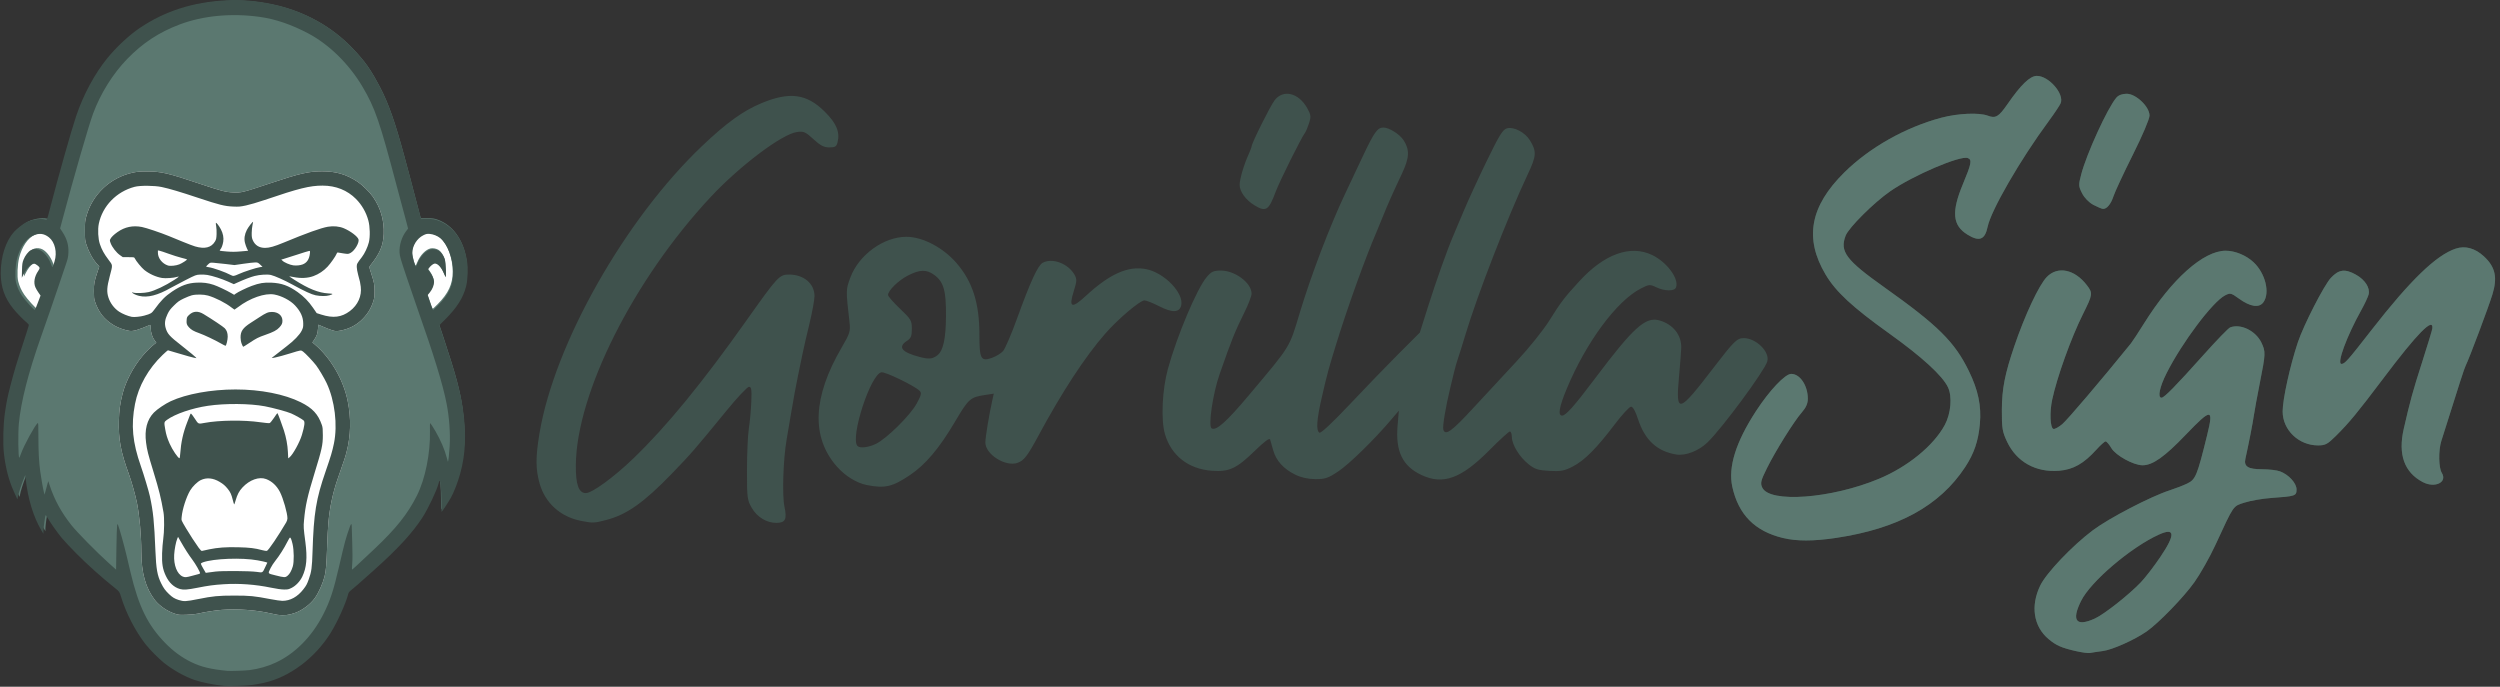
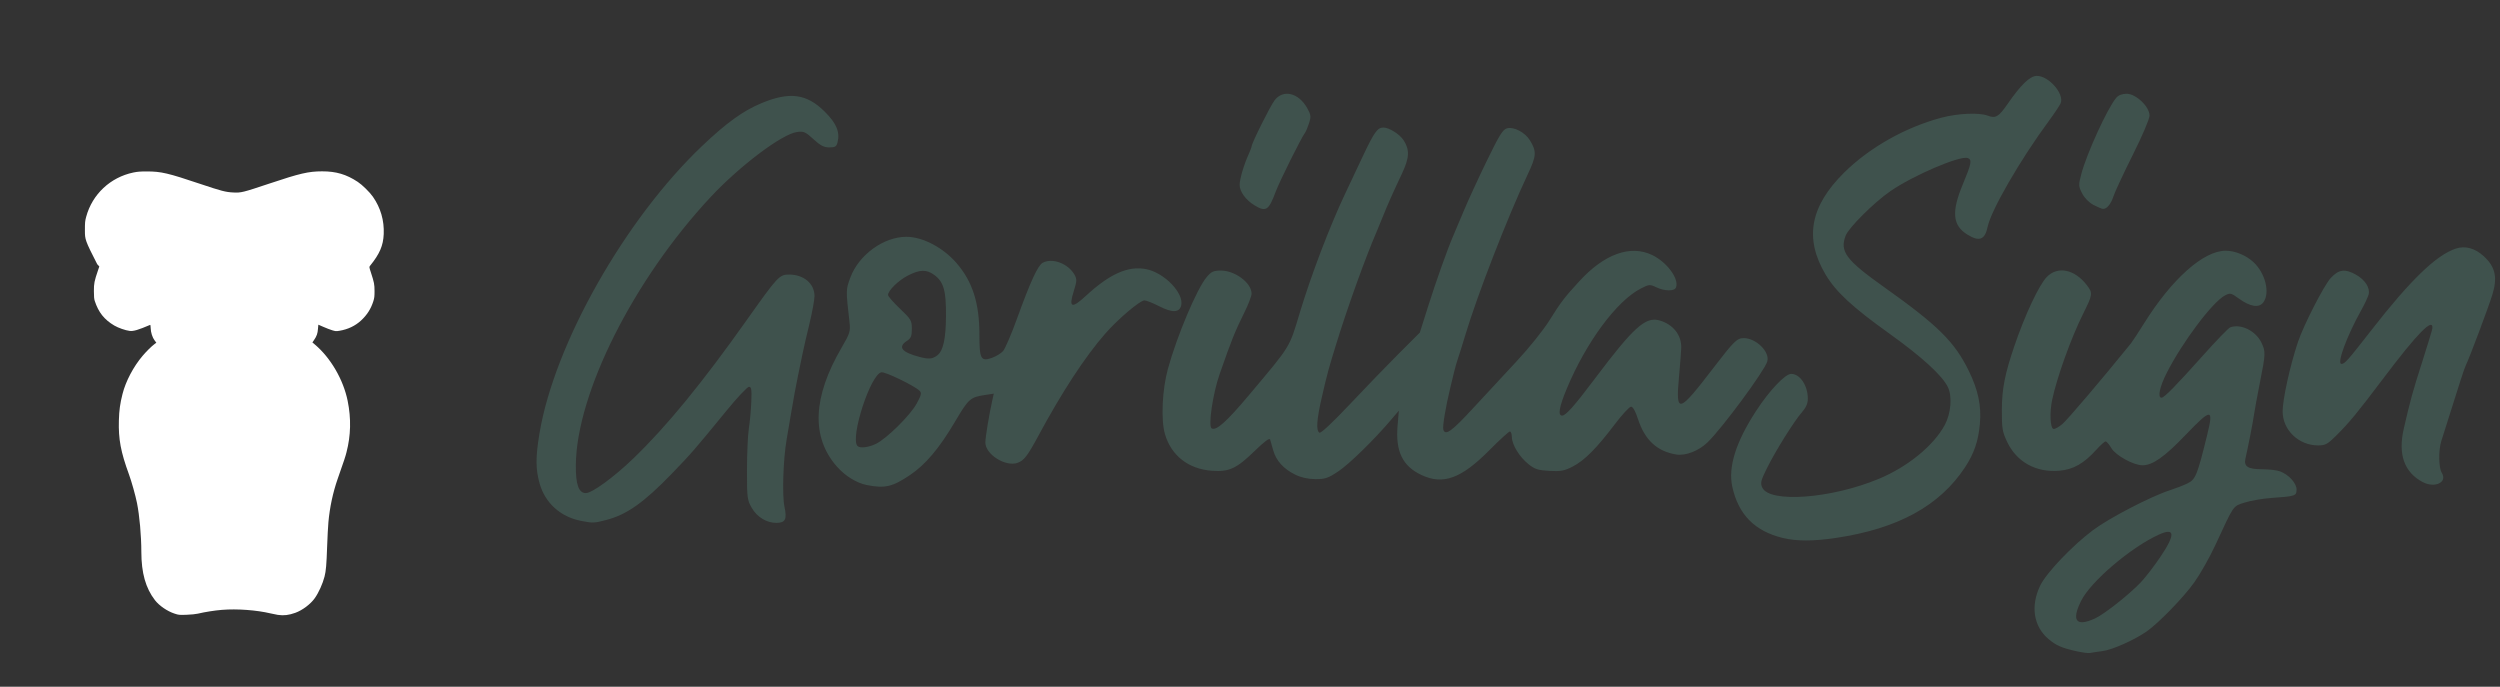
<svg xmlns="http://www.w3.org/2000/svg" xmlns:ns1="http://www.serif.com/" width="100%" height="100%" viewBox="0 0 324 89" version="1.1" xml:space="preserve" style="fill-rule:evenodd;clip-rule:evenodd;stroke-linejoin:round;stroke-miterlimit:2;">
  <rect x="0" y="0" width="324" height="89" fill="#333333" stroke="none" />
  <g id="Calque-1" ns1:id="Calque 1" transform="matrix(3.78,0,0,3.78,-787.977,-176.539)">
    <g transform="matrix(-0.265,0,0,0.265,224.537,46.709)">
-       <path d="M5,41L8,32L6,30L4,30L2,33L2,38L5,41Z" style="fill:white;" />
-     </g>
+       </g>
    <g transform="matrix(0.265,0,0,0.265,208.485,46.709)">
-       <path d="M5,41L8,32L6,30L4,30L2,33L2,38L5,41Z" style="fill:white;" />
-     </g>
+       </g>
    <g id="g8" transform="matrix(0.545,0,0,0.545,203.258,3.637)">
-       <path id="path1-9" d="M23.722,121.947C23.037,121.878 22.329,121.737 21.844,121.572C21.233,121.364 20.483,120.942 19.92,120.488C19.6,120.23 19.043,119.666 18.792,119.344C18.152,118.527 17.568,117.397 17.256,116.375C17.16,116.059 17.157,116.055 16.888,115.838C15.99,115.115 15.184,114.393 14.443,113.648C14.106,113.309 13.706,112.884 13.554,112.703C13.291,112.388 12.826,111.729 12.64,111.405C12.592,111.322 12.546,111.261 12.538,111.269C12.511,111.296 12.402,112.086 12.401,112.263L12.401,112.436L12.271,112.216C11.765,111.358 11.43,110.247 11.286,108.951L11.265,108.763L11.157,109.03C11.009,109.398 10.836,109.939 10.805,110.137C10.781,110.289 10.777,110.295 10.746,110.222C10.727,110.179 10.633,109.97 10.537,109.757C10.239,109.101 10.036,108.318 9.932,107.428C9.857,106.781 9.887,105.58 9.996,104.853C10.106,104.121 10.149,103.91 10.334,103.189C10.558,102.313 10.717,101.781 11.128,100.532C11.328,99.925 11.491,99.408 11.491,99.382C11.491,99.356 11.431,99.285 11.358,99.224C11.125,99.032 10.74,98.636 10.519,98.362C9.971,97.681 9.733,97.005 9.733,96.132C9.733,95.094 10.044,94.131 10.57,93.546C10.73,93.368 11.118,93.062 11.3,92.97C11.662,92.786 12.166,92.704 12.5,92.773C12.639,92.802 12.616,92.852 12.81,92.105C13.321,90.127 14.147,87.208 14.448,86.312C14.894,84.986 15.607,83.662 16.396,82.694C16.973,81.986 17.767,81.246 18.428,80.802C20.012,79.738 21.729,79.189 23.836,79.073C24.764,79.022 25.697,79.099 26.705,79.311C28.68,79.727 30.434,80.696 31.77,82.112C32.52,82.905 32.871,83.404 33.442,84.49C33.986,85.524 34.407,86.72 34.99,88.886C35.102,89.301 35.252,89.859 35.324,90.126C35.396,90.394 35.567,91.043 35.704,91.57C35.841,92.096 35.969,92.577 35.987,92.639L36.021,92.752L36.418,92.75C36.775,92.75 36.841,92.758 37.067,92.837C38.029,93.174 38.697,94.107 38.892,95.384C38.965,95.856 38.936,96.574 38.829,96.984C38.645,97.687 38.253,98.304 37.527,99.029L37.161,99.396L37.485,100.374C38.207,102.557 38.483,103.58 38.635,104.642C38.858,106.192 38.803,107.458 38.461,108.687C38.311,109.226 38.077,109.829 37.877,110.189C37.749,110.421 37.326,111.068 37.302,111.069C37.294,111.07 37.286,110.756 37.286,110.372C37.286,109.705 37.235,109.123 37.177,109.123C37.164,109.123 37.136,109.191 37.116,109.273C37.012,109.701 36.464,110.861 36.103,111.419C35.468,112.399 34.548,113.394 33.014,114.763C32.07,115.605 31.833,115.812 31.673,115.937C31.53,116.048 31.485,116.105 31.46,116.204C31.319,116.776 30.791,117.946 30.367,118.628C29.386,120.209 27.793,121.401 26.187,121.758C25.988,121.802 25.663,121.86 25.464,121.887C25.118,121.935 23.984,121.974 23.722,121.947L23.722,121.947ZM27.057,117.505C26.958,117.49 26.753,117.449 26.602,117.412C25.73,117.204 24.508,117.115 23.566,117.191C23.113,117.228 22.5,117.324 22.057,117.429C21.93,117.46 21.636,117.489 21.356,117.498C20.893,117.514 20.865,117.511 20.608,117.428C20.149,117.279 19.645,116.934 19.376,116.585C18.794,115.831 18.527,114.884 18.525,113.567C18.523,112.549 18.412,111.298 18.253,110.508C18.159,110.039 17.913,109.162 17.755,108.731C17.237,107.314 17.088,106.523 17.12,105.344C17.137,104.713 17.195,104.291 17.348,103.69C17.55,102.894 18.031,101.98 18.605,101.305C18.844,101.023 19.154,100.716 19.347,100.571L19.463,100.484L19.358,100.347C19.217,100.162 19.115,99.845 19.11,99.575C19.108,99.444 19.093,99.363 19.074,99.371C18.331,99.688 18.027,99.777 17.796,99.748C17.526,99.714 17.082,99.558 16.829,99.409C16.203,99.039 15.843,98.584 15.61,97.867C15.572,97.751 15.558,97.589 15.558,97.254C15.558,96.77 15.583,96.639 15.815,95.96L15.897,95.718L15.766,95.576C15.489,95.275 15.234,94.809 15.077,94.318C15.003,94.087 14.997,94.021 14.996,93.486C14.995,92.956 15.002,92.879 15.078,92.602C15.458,91.201 16.59,90.14 18.025,89.842C18.287,89.787 18.458,89.774 18.886,89.775C19.764,89.776 20.189,89.875 22.199,90.551C23.53,90.998 23.798,91.068 24.275,91.091C24.767,91.114 24.861,91.091 26.532,90.532C28.447,89.892 28.975,89.77 29.829,89.769C30.705,89.768 31.343,89.956 32.057,90.426C32.339,90.612 32.807,91.07 33.005,91.356C33.49,92.052 33.718,92.841 33.682,93.691C33.651,94.416 33.43,94.93 32.829,95.672C32.768,95.747 32.768,95.747 32.883,96.1C33.086,96.726 33.107,96.833 33.108,97.254C33.109,97.58 33.097,97.687 33.036,97.881C32.885,98.365 32.639,98.752 32.259,99.102C31.901,99.432 31.442,99.65 30.92,99.738C30.708,99.774 30.672,99.771 30.459,99.707C30.332,99.668 30.087,99.574 29.915,99.497C29.742,99.421 29.598,99.358 29.594,99.358C29.59,99.358 29.579,99.476 29.57,99.62C29.553,99.904 29.492,100.075 29.324,100.32L29.222,100.468L29.374,100.596C30.361,101.427 31.159,102.796 31.427,104.121C31.652,105.23 31.627,106.291 31.353,107.345C31.273,107.652 31.23,107.781 30.809,108.983C30.505,109.85 30.308,110.772 30.223,111.713C30.198,111.99 30.162,112.669 30.143,113.221C30.104,114.375 30.072,114.753 29.982,115.105C29.868,115.555 29.616,116.115 29.372,116.459C29.105,116.836 28.602,117.215 28.156,117.376C27.747,117.523 27.435,117.56 27.057,117.505L27.057,117.505ZM22.073,116.518C22.998,116.332 23.341,116.298 24.334,116.298C25.318,116.298 25.575,116.324 26.604,116.521C26.912,116.58 27.244,116.628 27.343,116.628C27.837,116.628 28.293,116.378 28.657,115.906C28.842,115.667 28.882,115.593 28.996,115.278C29.164,114.814 29.2,114.55 29.231,113.535C29.306,111.146 29.45,110.262 30.051,108.527C30.377,107.583 30.464,107.291 30.569,106.784C30.808,105.626 30.624,104.101 30.113,103.012C29.972,102.71 29.632,102.138 29.456,101.902C29.278,101.666 28.771,101.132 28.634,101.037C28.499,100.943 28.528,100.939 27.851,101.148C27.068,101.389 26.525,101.509 26.728,101.395C26.758,101.379 26.899,101.27 27.042,101.153C27.184,101.037 27.446,100.832 27.623,100.698C28.065,100.364 28.425,99.99 28.551,99.735C28.64,99.556 28.651,99.503 28.649,99.28C28.645,98.88 28.487,98.531 28.137,98.154C27.847,97.842 27.306,97.557 26.838,97.471C26.26,97.364 25.306,97.696 24.571,98.26C24.459,98.346 24.36,98.416 24.35,98.416C24.34,98.416 24.262,98.36 24.175,98.292C23.797,97.993 23.153,97.666 22.686,97.535C22.416,97.46 21.947,97.454 21.679,97.521C21.576,97.547 21.347,97.639 21.17,97.724C20.893,97.858 20.807,97.919 20.567,98.156C20.336,98.385 20.265,98.479 20.159,98.7C19.999,99.033 19.966,99.285 20.046,99.563C20.152,99.93 20.291,100.085 21.053,100.676C21.542,101.057 21.986,101.433 21.967,101.452C21.949,101.47 21.116,101.244 20.604,101.081C20.391,101.014 20.205,100.959 20.189,100.959C20.173,100.959 20.025,101.088 19.861,101.245C18.963,102.103 18.344,103.2 18.129,104.313C17.871,105.651 17.971,106.715 18.498,108.212C18.676,108.719 18.99,109.768 19.058,110.081C19.27,111.063 19.33,111.658 19.406,113.519C19.451,114.629 19.525,115.047 19.767,115.535C19.912,115.83 20.025,115.985 20.257,116.207C20.468,116.409 20.605,116.492 20.864,116.575C21.182,116.676 21.321,116.669 22.073,116.518L22.073,116.518ZM20.943,115.889C20.564,115.783 20.261,115.5 20.055,115.062C19.858,114.643 19.802,114.305 19.823,113.661C19.832,113.367 19.864,112.965 19.894,112.766C19.96,112.318 19.97,111.432 19.912,111.102C19.749,110.165 19.639,109.719 19.288,108.574C18.941,107.439 18.883,107.212 18.821,106.737C18.715,105.926 18.876,105.303 19.308,104.855C19.511,104.644 20.017,104.303 20.362,104.143C21.345,103.689 22.891,103.409 24.415,103.409C25.98,103.409 27.473,103.701 28.494,104.209C29.231,104.575 29.581,104.953 29.817,105.638C29.865,105.778 29.876,105.901 29.876,106.282C29.875,106.877 29.814,107.152 29.358,108.637C28.91,110.092 28.783,110.662 28.699,111.586C28.662,111.997 28.666,112.063 28.782,112.954C28.912,113.942 28.859,114.546 28.593,115.106C28.45,115.408 28.186,115.688 27.919,115.819C27.731,115.912 27.685,115.921 27.443,115.919C27.268,115.918 26.985,115.876 26.626,115.802C25.649,115.6 24.64,115.528 23.674,115.589C23.059,115.628 22.716,115.674 22.026,115.811C21.411,115.932 21.163,115.95 20.943,115.889L20.943,115.889ZM21.699,115.062C21.879,115.012 22.065,114.963 22.112,114.951C22.16,114.94 22.199,114.917 22.199,114.9C22.199,114.816 21.915,114.319 21.715,114.053C21.486,113.75 21.244,113.371 20.972,112.892L20.82,112.625L20.769,112.747C20.685,112.949 20.598,113.405 20.578,113.747C20.541,114.394 20.76,114.955 21.11,115.107C21.254,115.169 21.333,115.163 21.699,115.062L21.699,115.062ZM27.672,115.055C27.803,114.947 27.907,114.761 27.995,114.477C28.081,114.2 28.073,113.453 27.981,113.07C27.91,112.776 27.867,112.672 27.819,112.672C27.802,112.672 27.724,112.801 27.644,112.96C27.454,113.338 27.145,113.824 26.909,114.116C26.804,114.246 26.67,114.451 26.611,114.571C26.43,114.945 26.404,114.905 26.916,115.035C27.477,115.177 27.523,115.178 27.672,115.055L27.672,115.055ZM23.141,114.799C23.573,114.744 25.288,114.755 25.731,114.815C26.135,114.871 26.095,114.895 26.287,114.486L26.404,114.239L26.322,114.208C26.277,114.191 26.041,114.14 25.797,114.095C24.822,113.915 23.046,113.98 22.371,114.22C22.292,114.249 22.247,114.283 22.25,114.315C22.252,114.342 22.322,114.48 22.404,114.621L22.554,114.877L22.698,114.857C22.778,114.845 22.977,114.82 23.141,114.799L23.141,114.799ZM22.748,113.41C23.312,113.293 23.808,113.258 24.596,113.277C25.301,113.294 25.63,113.334 26.088,113.459C26.215,113.493 26.345,113.513 26.376,113.504C26.474,113.472 27.083,112.573 27.588,111.714C27.63,111.642 27.662,111.537 27.662,111.468C27.663,111.149 27.398,110.221 27.192,109.819C26.991,109.428 26.691,109.148 26.328,109.011C25.891,108.847 25.296,109.058 24.85,109.537C24.638,109.764 24.523,109.982 24.42,110.35C24.381,110.487 24.342,110.599 24.331,110.599C24.321,110.599 24.28,110.469 24.241,110.309C24.16,109.976 24.091,109.825 23.93,109.627C23.764,109.422 23.653,109.326 23.423,109.188C23.011,108.94 22.601,108.902 22.239,109.078C22.026,109.181 21.727,109.474 21.578,109.724C21.333,110.138 21.087,110.906 21.046,111.387C21.027,111.613 21.004,111.555 21.333,112.112C21.544,112.47 21.923,113.051 22.112,113.309C22.226,113.463 22.283,113.517 22.322,113.505C22.352,113.495 22.543,113.453 22.748,113.41L22.748,113.41ZM20.956,107.436C21.005,106.711 21.14,106.106 21.397,105.45C21.488,105.217 21.572,105.001 21.582,104.971C21.592,104.941 21.614,104.916 21.63,104.916C21.647,104.916 21.753,105.057 21.866,105.23C22.099,105.586 22.076,105.576 22.481,105.499C23.385,105.329 24.95,105.311 25.967,105.459C26.268,105.503 26.513,105.525 26.551,105.51C26.588,105.498 26.708,105.351 26.818,105.186C26.928,105.022 27.026,104.886 27.034,104.886C27.054,104.885 27.325,105.608 27.442,105.973C27.583,106.416 27.669,106.879 27.69,107.313L27.709,107.717L27.795,107.649C28,107.487 28.431,106.706 28.567,106.25C28.735,105.683 28.765,105.428 28.675,105.347C28.579,105.261 28.151,105.02 27.893,104.907C27.644,104.797 26.756,104.557 26.249,104.461C25.31,104.284 23.774,104.271 22.692,104.43C21.69,104.577 20.629,104.942 20.118,105.315C19.946,105.441 19.942,105.465 20.016,105.888C20.08,106.25 20.139,106.444 20.295,106.798C20.463,107.179 20.822,107.711 20.912,107.711C20.926,107.711 20.945,107.587 20.956,107.436L20.956,107.436ZM24.802,100.559C24.756,100.438 24.732,100.306 24.73,100.159C24.726,99.77 24.874,99.557 25.367,99.24C25.516,99.145 25.754,98.99 25.897,98.897C26.328,98.615 26.455,98.561 26.692,98.561C27.079,98.56 27.348,98.786 27.348,99.111C27.348,99.277 27.306,99.368 27.154,99.533C26.995,99.706 26.781,99.819 26.287,99.992C25.832,100.151 25.727,100.204 25.279,100.502C25.081,100.633 24.909,100.74 24.896,100.74C24.883,100.74 24.841,100.658 24.802,100.559L24.802,100.559ZM23.502,100.532C23.128,100.317 22.472,100.006 22.152,99.892C21.795,99.764 21.642,99.677 21.498,99.518C21.362,99.367 21.338,99.288 21.358,99.053C21.371,98.893 21.385,98.865 21.514,98.743C21.769,98.503 22.071,98.486 22.414,98.693C22.978,99.035 23.641,99.478 23.738,99.578C23.866,99.709 23.926,99.877 23.926,100.109C23.926,100.309 23.837,100.677 23.788,100.677C23.769,100.677 23.64,100.611 23.502,100.532L23.502,100.532ZM18.712,98.789C19.128,98.673 19.167,98.649 19.344,98.406C19.758,97.839 20.008,97.585 20.442,97.292C21.013,96.906 21.429,96.754 21.979,96.729C22.392,96.711 22.699,96.75 23.045,96.865C23.29,96.947 23.84,97.206 24.151,97.386L24.329,97.49L24.424,97.419C24.573,97.31 25.104,97.052 25.433,96.93C25.9,96.757 26.191,96.71 26.655,96.73C27.297,96.758 27.728,96.913 28.305,97.323C28.684,97.593 28.984,97.899 29.26,98.3L29.491,98.635L29.778,98.726C30.523,98.963 31.042,98.899 31.566,98.506C32.065,98.131 32.319,97.561 32.246,96.983C32.212,96.717 32.205,96.685 32.086,96.252C32.035,96.068 31.996,95.846 31.996,95.745C31.996,95.555 32.007,95.533 32.318,95.131C32.489,94.909 32.675,94.515 32.752,94.211C32.839,93.866 32.825,93.23 32.722,92.843C32.587,92.338 32.316,91.866 31.949,91.496C31.407,90.949 30.689,90.662 29.86,90.661C29.062,90.66 28.383,90.829 26.218,91.565C25.812,91.703 25.297,91.855 25.073,91.902C24.71,91.979 24.624,91.986 24.257,91.97C23.728,91.947 23.39,91.863 22.104,91.434C20.954,91.051 20.28,90.851 19.797,90.749C19.336,90.652 18.446,90.645 18.101,90.737C16.97,91.036 16.095,91.939 15.867,93.041C15.79,93.409 15.82,93.99 15.932,94.319C16.051,94.67 16.194,94.928 16.469,95.293C16.748,95.662 16.743,95.592 16.549,96.329C16.37,97.005 16.352,97.299 16.466,97.654C16.58,98.01 16.825,98.336 17.132,98.541C17.332,98.675 17.692,98.823 17.928,98.868C18.075,98.896 18.474,98.857 18.712,98.79L18.712,98.789ZM18.384,97.556C18.198,97.51 18.009,97.423 17.956,97.36C17.924,97.322 17.931,97.32 18.004,97.347C18.148,97.402 18.702,97.386 18.982,97.319C19.394,97.22 20.008,96.928 20.59,96.553C20.888,96.362 20.933,96.311 20.749,96.371C20.554,96.435 20.04,96.472 19.823,96.437C19.447,96.377 19.019,96.184 18.708,95.934C18.538,95.797 18.188,95.37 18.118,95.213C18.083,95.136 18.076,95.135 17.725,95.135L17.368,95.135L17.185,95.007C16.964,94.852 16.701,94.515 16.609,94.269C16.547,94.104 16.545,94.082 16.589,93.998C16.652,93.876 16.804,93.729 17.033,93.567C17.491,93.244 17.998,93.138 18.561,93.249C18.827,93.301 19.732,93.604 20.236,93.811C20.426,93.888 20.829,94.054 21.131,94.178C21.433,94.302 21.772,94.431 21.885,94.463C22.493,94.641 22.906,94.538 23.133,94.151C23.206,94.026 23.219,93.963 23.23,93.697C23.237,93.527 23.226,93.303 23.205,93.199C23.184,93.094 23.176,93.001 23.186,92.991C23.216,92.96 23.381,93.172 23.498,93.392C23.635,93.65 23.687,93.92 23.647,94.17C23.613,94.377 23.541,94.57 23.464,94.655C23.436,94.686 23.421,94.719 23.431,94.729C23.441,94.739 23.638,94.763 23.868,94.781C24.187,94.807 24.396,94.806 24.743,94.776L25.2,94.736L25.129,94.59C25.089,94.51 25.034,94.353 25.006,94.241C24.94,93.982 24.979,93.714 25.125,93.428C25.213,93.253 25.487,92.902 25.513,92.928C25.518,92.933 25.502,93.022 25.477,93.126C25.452,93.229 25.43,93.448 25.427,93.612C25.424,93.856 25.436,93.94 25.493,94.071C25.631,94.39 25.892,94.554 26.264,94.554C26.536,94.554 26.843,94.467 27.427,94.225C28.851,93.633 29.753,93.309 30.191,93.233C30.536,93.173 30.903,93.207 31.186,93.327C31.603,93.502 32.048,93.839 32.106,94.022C32.168,94.218 31.868,94.731 31.611,94.868C31.469,94.942 31.46,94.943 31.189,94.905C31.037,94.883 30.881,94.857 30.842,94.848C30.786,94.833 30.765,94.849 30.738,94.919C30.68,95.072 30.363,95.525 30.169,95.733C29.924,95.994 29.623,96.195 29.295,96.317C28.94,96.448 28.514,96.47 28.061,96.382C27.891,96.349 27.764,96.331 27.778,96.343C27.792,96.354 27.938,96.45 28.102,96.554C28.983,97.116 29.606,97.366 30.217,97.402C30.544,97.422 30.552,97.439 30.277,97.523C30.081,97.582 29.729,97.581 29.427,97.52C29.17,97.468 28.721,97.261 27.961,96.843C27.478,96.579 26.867,96.306 26.629,96.25C26.411,96.198 25.94,96.227 25.609,96.312C25.367,96.374 24.968,96.526 24.533,96.723L24.309,96.824L23.949,96.664C23.554,96.488 22.983,96.305 22.653,96.247C22.538,96.227 22.329,96.217 22.19,96.225C21.943,96.24 21.924,96.247 21.293,96.567C20.939,96.746 20.528,96.963 20.38,97.048C19.55,97.523 18.911,97.686 18.384,97.556L18.384,97.556ZM24.623,96.189C24.928,96.048 25.719,95.792 25.949,95.76L26.103,95.738L25.958,95.601C25.825,95.476 25.8,95.464 25.65,95.464C25.56,95.464 25.231,95.502 24.918,95.547L24.35,95.63L23.8,95.564C23.498,95.528 23.154,95.492 23.036,95.485C22.825,95.472 22.821,95.473 22.699,95.589C22.631,95.653 22.575,95.714 22.575,95.724C22.575,95.734 22.65,95.751 22.74,95.763C23.022,95.801 23.796,96.078 24.136,96.262C24.268,96.333 24.331,96.324 24.623,96.189L24.623,96.189ZM20.903,95.583C21.078,95.512 21.38,95.318 21.381,95.276C21.381,95.267 21.228,95.222 21.041,95.176C20.854,95.13 20.49,95.015 20.233,94.922C19.976,94.829 19.719,94.743 19.663,94.732L19.561,94.712L19.561,94.861C19.562,95.2 19.829,95.539 20.189,95.657C20.335,95.704 20.696,95.667 20.904,95.583L20.903,95.583ZM28.62,95.586C28.879,95.483 29.022,95.268 29.063,94.923C29.082,94.762 29.078,94.743 29.027,94.743C28.996,94.743 28.63,94.855 28.214,94.993C27.799,95.131 27.418,95.252 27.368,95.262L27.278,95.28L27.346,95.353C27.447,95.46 27.816,95.62 28.027,95.647C28.223,95.673 28.464,95.647 28.62,95.586L28.62,95.586ZM12.056,97.977L12.222,97.536L12.092,97.352C12.021,97.25 11.934,97.101 11.9,97.02C11.774,96.726 11.84,96.341 12.075,95.999C12.198,95.819 12.191,95.774 12.017,95.641C11.852,95.516 11.777,95.512 11.615,95.619C11.452,95.727 11.302,95.921 11.153,96.218L11.049,96.423L11.061,95.967C11.072,95.561 11.082,95.488 11.161,95.283C11.252,95.044 11.459,94.776 11.613,94.698C11.764,94.622 11.925,94.611 12.106,94.663C12.397,94.748 12.72,95.133 12.89,95.599C12.972,95.822 12.962,95.832 13.096,95.401C13.272,94.837 13.123,94.193 12.748,93.895C12.43,93.643 12.117,93.613 11.725,93.797C11.29,94 10.927,94.534 10.751,95.229C10.642,95.66 10.611,96.419 10.69,96.721C10.774,97.04 10.878,97.27 11.071,97.56C11.253,97.833 11.824,98.459 11.867,98.433C11.88,98.424 11.965,98.22 12.056,97.977L12.056,97.977ZM37.076,98.157C37.756,97.473 38.025,96.892 38.024,96.102C38.024,95.241 37.686,94.34 37.216,93.944C37.054,93.807 36.771,93.695 36.555,93.681C36.382,93.669 36.333,93.68 36.157,93.766C35.76,93.962 35.466,94.439 35.469,94.884C35.471,95.143 35.656,95.784 35.709,95.715C35.715,95.707 35.758,95.608 35.805,95.496C35.981,95.072 36.327,94.716 36.631,94.648C36.781,94.614 37.014,94.66 37.152,94.754C37.286,94.843 37.446,95.083 37.508,95.287C37.571,95.494 37.608,96.501 37.548,96.375C37.528,96.332 37.466,96.198 37.412,96.076C37.254,95.724 37.015,95.498 36.846,95.541C36.757,95.563 36.603,95.69 36.515,95.813L36.45,95.905L36.561,96.057C36.723,96.278 36.83,96.527 36.831,96.682C36.831,96.882 36.726,97.145 36.569,97.336L36.429,97.506L36.471,97.639C36.575,97.97 36.75,98.448 36.768,98.448C36.778,98.448 36.917,98.317 37.076,98.157L37.076,98.157Z" style="fill:rgb(91,120,112);fill-rule:nonzero;" />
-       <path id="path1-0-6-0" d="M27.019,117.702C26.919,117.687 26.713,117.646 26.561,117.609C25.683,117.4 24.454,117.31 23.507,117.387C23.051,117.423 22.435,117.521 21.989,117.626C21.861,117.657 21.565,117.686 21.284,117.696C20.818,117.712 20.79,117.71 20.531,117.625C20.069,117.475 19.563,117.128 19.291,116.777C18.706,116.018 18.438,115.066 18.436,113.74C18.434,112.717 18.322,111.458 18.162,110.664C18.067,110.191 17.82,109.31 17.661,108.876C17.14,107.45 16.99,106.654 17.023,105.469C17.04,104.833 17.098,104.41 17.252,103.804C17.454,103.004 17.939,102.085 18.516,101.405C18.757,101.122 19.069,100.813 19.263,100.667L19.379,100.58L19.274,100.441C19.132,100.256 19.03,99.936 19.024,99.665C19.022,99.533 19.007,99.452 18.988,99.46C18.24,99.779 17.935,99.868 17.703,99.839C17.431,99.805 16.984,99.648 16.73,99.498C16.1,99.126 15.738,98.668 15.503,97.947C15.465,97.831 15.451,97.667 15.451,97.331C15.451,96.844 15.477,96.712 15.709,96.029L15.792,95.785L15.66,95.642C15.381,95.339 15.125,94.871 14.967,94.377C14.893,94.144 14.887,94.078 14.886,93.54C14.885,93.007 14.892,92.929 14.968,92.651C15.35,91.241 16.49,90.174 17.932,89.874C18.197,89.819 18.368,89.806 18.799,89.806C19.682,89.809 20.11,89.907 22.131,90.587C23.471,91.037 23.741,91.107 24.22,91.13C24.715,91.154 24.81,91.13 26.491,90.569C28.417,89.925 28.948,89.802 29.807,89.8C30.689,89.799 31.331,89.988 32.048,90.461C32.333,90.649 32.803,91.11 33.003,91.397C33.49,92.097 33.72,92.89 33.684,93.745C33.653,94.475 33.43,94.993 32.826,95.739C32.764,95.814 32.764,95.815 32.88,96.17C33.084,96.799 33.105,96.906 33.106,97.331C33.107,97.658 33.095,97.766 33.034,97.961C32.882,98.448 32.634,98.837 32.252,99.189C31.891,99.522 31.43,99.741 30.905,99.829C30.691,99.865 30.655,99.862 30.441,99.797C30.314,99.759 30.067,99.664 29.894,99.587C29.72,99.51 29.575,99.447 29.571,99.447C29.567,99.447 29.556,99.565 29.547,99.71C29.529,99.996 29.469,100.168 29.299,100.415L29.197,100.563L29.35,100.692C30.343,101.528 31.145,102.905 31.415,104.238C31.641,105.354 31.616,106.421 31.34,107.481C31.26,107.79 31.216,107.92 30.793,109.129C30.488,110.002 30.289,110.929 30.204,111.876C30.179,112.154 30.143,112.837 30.124,113.393C30.084,114.554 30.052,114.934 29.962,115.288C29.847,115.741 29.593,116.304 29.348,116.65C29.079,117.029 28.573,117.41 28.125,117.572C27.713,117.721 27.399,117.758 27.019,117.702L27.019,117.702Z" style="fill:white;fill-rule:nonzero;" />
-       <path id="path1-0" d="M23.663,122.171C22.975,122.102 22.263,121.96 21.774,121.794C21.16,121.585 20.406,121.16 19.839,120.703C19.517,120.443 18.957,119.876 18.704,119.553C18.061,118.731 17.473,117.594 17.16,116.566C17.063,116.247 17.06,116.244 16.789,116.025C15.885,115.298 15.074,114.572 14.329,113.822C13.99,113.481 13.588,113.053 13.436,112.871C13.171,112.555 12.703,111.892 12.516,111.566C12.468,111.482 12.421,111.421 12.413,111.429C12.385,111.457 12.276,112.251 12.276,112.43L12.275,112.603L12.144,112.382C11.636,111.519 11.298,110.401 11.153,109.098L11.132,108.909L11.024,109.177C10.875,109.547 10.701,110.092 10.67,110.29C10.645,110.444 10.641,110.45 10.61,110.376C10.591,110.333 10.497,110.122 10.4,109.908C10.1,109.248 9.896,108.461 9.792,107.565C9.716,106.914 9.746,105.706 9.856,104.975C9.966,104.238 10.009,104.027 10.195,103.301C10.422,102.419 10.581,101.884 10.995,100.628C11.196,100.018 11.36,99.497 11.36,99.471C11.36,99.445 11.299,99.373 11.226,99.312C10.992,99.119 10.604,98.72 10.382,98.445C9.831,97.759 9.591,97.08 9.591,96.201C9.591,95.157 9.904,94.189 10.433,93.601C10.595,93.421 10.985,93.113 11.167,93.02C11.531,92.836 12.039,92.753 12.375,92.823C12.515,92.852 12.491,92.902 12.686,92.15C13.201,90.161 14.031,87.225 14.335,86.323C14.783,84.989 15.5,83.657 16.294,82.683C16.874,81.971 17.674,81.227 18.339,80.78C19.932,79.71 21.659,79.157 23.779,79.04C24.713,78.989 25.65,79.067 26.664,79.28C28.652,79.698 30.416,80.673 31.76,82.097C32.514,82.895 32.867,83.398 33.442,84.49C33.989,85.53 34.412,86.733 34.999,88.912C35.112,89.329 35.263,89.891 35.335,90.16C35.408,90.429 35.58,91.083 35.718,91.612C35.856,92.141 35.984,92.625 36.002,92.688L36.036,92.801L36.436,92.798C36.795,92.798 36.861,92.806 37.088,92.886C38.056,93.225 38.729,94.163 38.925,95.447C38.998,95.922 38.969,96.645 38.861,97.057C38.676,97.765 38.282,98.385 37.552,99.115L37.183,99.483L37.509,100.467C38.236,102.664 38.513,103.693 38.666,104.761C38.89,106.321 38.835,107.594 38.491,108.83C38.341,109.372 38.105,109.979 37.904,110.342C37.775,110.575 37.349,111.226 37.325,111.227C37.317,111.227 37.309,110.912 37.309,110.525C37.309,109.854 37.258,109.269 37.199,109.269C37.186,109.269 37.158,109.337 37.138,109.419C37.034,109.85 36.482,111.018 36.119,111.578C35.48,112.564 34.555,113.566 33.012,114.942C32.062,115.789 31.824,115.998 31.662,116.124C31.519,116.236 31.473,116.293 31.449,116.392C31.306,116.968 30.775,118.144 30.349,118.831C29.362,120.421 27.76,121.62 26.143,121.979C25.943,122.024 25.616,122.083 25.417,122.11C25.068,122.157 23.927,122.197 23.663,122.17L23.663,122.171ZM25.243,121.176C25.795,121.109 26.396,120.936 26.9,120.7C28.114,120.132 29.164,119.069 29.87,117.693C30.302,116.851 30.519,116.197 30.867,114.694C31.248,113.051 31.284,112.917 31.561,112.137C31.624,111.957 31.671,111.944 31.671,112.106C31.671,112.171 31.686,112.644 31.703,113.156C31.724,113.767 31.724,114.218 31.704,114.466C31.687,114.673 31.679,114.849 31.687,114.856C31.699,114.869 32.019,114.575 33.091,113.563C34.467,112.264 35.192,111.353 35.773,110.196C36.298,109.149 36.623,107.535 36.593,106.12C36.587,105.855 36.59,105.638 36.599,105.639C36.625,105.64 36.779,105.869 36.938,106.147C37.264,106.713 37.52,107.308 37.643,107.789C37.681,107.935 37.715,108.059 37.72,108.064C37.745,108.092 37.801,107.611 37.831,107.117C37.882,106.292 37.81,105.288 37.638,104.406C37.403,103.198 36.839,101.366 35.778,98.357C35.643,97.975 35.344,97.103 35.114,96.419C34.751,95.339 34.694,95.142 34.68,94.918C34.651,94.459 34.815,93.925 35.097,93.558L35.217,93.402L35.051,92.768C34.96,92.42 34.843,91.985 34.791,91.803C34.74,91.62 34.601,91.101 34.482,90.65C33.431,86.662 33.135,85.804 32.347,84.474C31.506,83.052 30.249,81.817 28.941,81.126C27.878,80.564 26.87,80.22 25.89,80.084C24.109,79.836 22.322,80.004 20.852,80.558C19.548,81.05 18.524,81.723 17.549,82.727C16.644,83.66 15.869,84.899 15.402,86.163C15.125,86.909 14.194,90.132 13.48,92.81L13.326,93.391L13.478,93.625C13.754,94.048 13.869,94.446 13.848,94.912C13.835,95.185 13.813,95.29 13.688,95.656C13.608,95.891 13.394,96.523 13.212,97.062C12.884,98.035 12.604,98.846 12.125,100.205C11.315,102.505 10.859,104.297 10.729,105.686C10.673,106.288 10.692,107.818 10.756,107.818C10.767,107.818 10.817,107.7 10.867,107.557C11.045,107.05 11.733,105.788 11.912,105.639C11.955,105.603 11.96,105.699 11.96,106.495C11.961,107.446 11.994,108.078 12.074,108.671C12.135,109.123 12.258,109.815 12.31,110L12.348,110.14L12.425,109.855C12.467,109.699 12.519,109.507 12.54,109.429L12.58,109.287L12.669,109.555C12.972,110.47 13.4,111.254 14.031,112.051C14.399,112.515 15.635,113.77 16.401,114.457L16.847,114.857L16.867,113.525C16.877,112.792 16.898,112.144 16.911,112.085L16.936,111.978L16.975,112.063C17.045,112.217 17.351,113.316 17.504,113.962C17.586,114.309 17.7,114.792 17.758,115.036C18.268,117.178 18.828,118.323 19.92,119.454C20.424,119.976 20.976,120.383 21.579,120.676C22.199,120.978 22.811,121.125 23.853,121.224C24.045,121.243 24.957,121.211 25.243,121.176L25.243,121.176ZM27.019,117.702C26.919,117.687 26.713,117.646 26.561,117.609C25.683,117.4 24.454,117.31 23.507,117.387C23.051,117.423 22.435,117.521 21.989,117.626C21.861,117.657 21.565,117.686 21.284,117.696C20.818,117.712 20.79,117.71 20.531,117.625C20.069,117.475 19.563,117.128 19.291,116.777C18.706,116.018 18.438,115.066 18.436,113.74C18.434,112.717 18.322,111.458 18.162,110.664C18.067,110.191 17.82,109.31 17.661,108.876C17.14,107.45 16.99,106.654 17.023,105.469C17.04,104.833 17.098,104.41 17.252,103.804C17.454,103.004 17.939,102.085 18.516,101.405C18.757,101.122 19.069,100.813 19.263,100.667L19.379,100.58L19.274,100.441C19.132,100.256 19.03,99.936 19.024,99.665C19.022,99.533 19.007,99.452 18.988,99.46C18.24,99.779 17.935,99.868 17.703,99.839C17.431,99.805 16.984,99.648 16.73,99.498C16.1,99.126 15.738,98.668 15.503,97.947C15.465,97.831 15.451,97.667 15.451,97.331C15.451,96.844 15.477,96.712 15.709,96.029L15.792,95.785L15.66,95.642C15.381,95.339 15.125,94.871 14.967,94.377C14.893,94.144 14.887,94.078 14.886,93.54C14.885,93.007 14.892,92.929 14.968,92.651C15.35,91.241 16.49,90.174 17.932,89.874C18.197,89.819 18.368,89.806 18.799,89.806C19.682,89.809 20.11,89.907 22.131,90.587C23.471,91.037 23.741,91.107 24.22,91.13C24.715,91.154 24.81,91.13 26.491,90.569C28.417,89.925 28.948,89.802 29.807,89.8C30.689,89.799 31.331,89.988 32.048,90.461C32.333,90.649 32.803,91.11 33.003,91.397C33.49,92.097 33.72,92.89 33.684,93.745C33.653,94.475 33.43,94.993 32.826,95.739C32.764,95.814 32.764,95.815 32.88,96.17C33.084,96.799 33.105,96.906 33.106,97.331C33.107,97.658 33.095,97.766 33.034,97.961C32.882,98.448 32.634,98.837 32.252,99.189C31.891,99.522 31.43,99.741 30.905,99.829C30.691,99.865 30.655,99.862 30.441,99.797C30.314,99.759 30.067,99.664 29.894,99.587C29.72,99.51 29.575,99.447 29.571,99.447C29.567,99.447 29.556,99.565 29.547,99.71C29.529,99.996 29.469,100.168 29.299,100.415L29.197,100.563L29.35,100.692C30.343,101.528 31.145,102.905 31.415,104.238C31.641,105.354 31.616,106.421 31.34,107.481C31.26,107.79 31.216,107.92 30.793,109.129C30.488,110.002 30.289,110.929 30.204,111.876C30.179,112.154 30.143,112.837 30.124,113.393C30.084,114.554 30.052,114.934 29.962,115.288C29.847,115.741 29.593,116.304 29.348,116.65C29.079,117.029 28.573,117.41 28.125,117.572C27.713,117.721 27.399,117.758 27.019,117.702L27.019,117.702ZM22.005,116.71C22.936,116.522 23.28,116.489 24.279,116.489C25.269,116.489 25.528,116.514 26.563,116.713C26.872,116.772 27.207,116.82 27.307,116.82C27.803,116.82 28.262,116.568 28.629,116.094C28.815,115.853 28.855,115.779 28.969,115.462C29.139,114.995 29.175,114.729 29.206,113.709C29.281,111.306 29.426,110.416 30.03,108.671C30.359,107.721 30.446,107.427 30.552,106.918C30.792,105.753 30.607,104.218 30.093,103.122C29.951,102.819 29.61,102.243 29.432,102.006C29.253,101.769 28.743,101.231 28.606,101.136C28.469,101.041 28.498,101.037 27.817,101.247C27.029,101.49 26.484,101.611 26.688,101.497C26.718,101.48 26.86,101.37 27.003,101.253C27.147,101.136 27.41,100.93 27.588,100.795C28.033,100.459 28.395,100.083 28.522,99.827C28.611,99.646 28.623,99.592 28.62,99.369C28.617,98.966 28.457,98.615 28.105,98.236C27.814,97.922 27.269,97.635 26.799,97.548C26.217,97.441 25.258,97.775 24.518,98.343C24.405,98.429 24.305,98.499 24.295,98.499C24.286,98.499 24.207,98.443 24.12,98.375C23.739,98.074 23.091,97.745 22.622,97.613C22.35,97.537 21.878,97.531 21.609,97.599C21.505,97.626 21.275,97.717 21.096,97.803C20.817,97.938 20.732,97.999 20.49,98.238C20.257,98.468 20.186,98.563 20.08,98.785C19.919,99.12 19.886,99.373 19.966,99.654C20.072,100.023 20.213,100.178 20.978,100.773C21.471,101.156 21.918,101.534 21.899,101.553C21.88,101.572 21.043,101.344 20.527,101.181C20.313,101.113 20.125,101.057 20.109,101.057C20.094,101.057 19.945,101.187 19.779,101.345C18.877,102.208 18.254,103.312 18.038,104.431C17.778,105.778 17.879,106.848 18.408,108.354C18.587,108.864 18.904,109.919 18.972,110.234C19.185,111.222 19.245,111.821 19.322,113.693C19.367,114.81 19.442,115.23 19.685,115.721C19.831,116.018 19.945,116.174 20.178,116.397C20.39,116.6 20.528,116.684 20.789,116.767C21.109,116.869 21.249,116.862 22.005,116.709L22.005,116.71ZM20.869,116.077C20.487,115.97 20.182,115.686 19.975,115.245C19.777,114.824 19.721,114.484 19.741,113.835C19.751,113.54 19.783,113.135 19.813,112.935C19.879,112.484 19.889,111.593 19.831,111.261C19.667,110.319 19.556,109.87 19.204,108.718C18.854,107.576 18.796,107.347 18.734,106.87C18.627,106.054 18.789,105.428 19.223,104.977C19.428,104.765 19.936,104.422 20.284,104.261C21.273,103.804 22.828,103.522 24.361,103.522C25.935,103.522 27.437,103.816 28.465,104.327C29.206,104.695 29.558,105.076 29.795,105.765C29.843,105.905 29.855,106.029 29.854,106.412C29.854,107.011 29.793,107.288 29.333,108.781C28.883,110.245 28.755,110.819 28.671,111.748C28.633,112.162 28.637,112.228 28.755,113.125C28.885,114.118 28.831,114.725 28.564,115.289C28.42,115.593 28.154,115.874 27.886,116.006C27.697,116.1 27.651,116.109 27.407,116.107C27.231,116.104 26.947,116.064 26.585,115.99C25.603,115.787 24.587,115.713 23.615,115.775C22.997,115.815 22.652,115.861 21.958,115.998C21.339,116.121 21.089,116.139 20.869,116.077L20.869,116.077ZM21.628,115.245C21.81,115.195 21.997,115.145 22.045,115.134C22.092,115.122 22.131,115.099 22.131,115.082C22.131,114.997 21.846,114.497 21.645,114.23C21.415,113.925 21.171,113.544 20.897,113.061L20.745,112.793L20.693,112.916C20.609,113.119 20.521,113.578 20.501,113.922C20.464,114.573 20.684,115.137 21.037,115.29C21.181,115.353 21.26,115.346 21.628,115.245L21.628,115.245ZM27.637,115.238C27.77,115.129 27.874,114.942 27.963,114.657C28.049,114.378 28.041,113.626 27.948,113.241C27.877,112.946 27.834,112.84 27.785,112.84C27.768,112.84 27.689,112.971 27.609,113.13C27.418,113.511 27.108,113.999 26.87,114.293C26.764,114.424 26.63,114.63 26.571,114.751C26.388,115.127 26.362,115.087 26.877,115.217C27.442,115.36 27.487,115.361 27.637,115.238L27.637,115.238ZM23.079,114.98C23.514,114.925 25.239,114.936 25.685,114.997C26.091,115.053 26.051,115.076 26.244,114.666L26.362,114.417L26.279,114.386C26.234,114.369 25.997,114.318 25.752,114.272C24.77,114.091 22.984,114.156 22.305,114.399C22.225,114.427 22.18,114.462 22.183,114.494C22.186,114.521 22.255,114.66 22.338,114.801L22.489,115.059L22.634,115.039C22.714,115.028 22.914,115.002 23.079,114.981L23.079,114.98ZM22.684,113.583C23.251,113.466 23.75,113.43 24.543,113.449C25.253,113.466 25.583,113.507 26.044,113.632C26.172,113.667 26.302,113.687 26.334,113.677C26.433,113.646 27.045,112.741 27.553,111.877C27.596,111.804 27.627,111.699 27.627,111.629C27.628,111.309 27.362,110.375 27.155,109.97C26.953,109.578 26.651,109.296 26.285,109.158C25.846,108.992 25.247,109.205 24.799,109.686C24.586,109.915 24.47,110.135 24.366,110.505C24.327,110.643 24.287,110.756 24.277,110.756C24.266,110.756 24.226,110.624 24.186,110.463C24.104,110.129 24.035,109.977 23.873,109.777C23.706,109.572 23.594,109.474 23.363,109.336C22.949,109.087 22.536,109.048 22.172,109.225C21.958,109.329 21.657,109.623 21.507,109.875C21.261,110.291 21.013,111.064 20.972,111.547C20.953,111.775 20.93,111.717 21.26,112.277C21.473,112.637 21.854,113.222 22.044,113.481C22.159,113.637 22.217,113.691 22.256,113.678C22.285,113.668 22.478,113.626 22.684,113.584L22.684,113.583ZM20.881,107.573C20.931,106.844 21.066,106.236 21.325,105.575C21.417,105.341 21.501,105.124 21.511,105.093C21.521,105.063 21.543,105.038 21.56,105.038C21.576,105.038 21.683,105.18 21.797,105.354C22.031,105.712 22.008,105.702 22.416,105.625C23.325,105.453 24.9,105.435 25.922,105.585C26.225,105.629 26.471,105.651 26.51,105.636C26.547,105.623 26.667,105.476 26.778,105.31C26.889,105.144 26.987,105.008 26.996,105.008C27.016,105.007 27.289,105.734 27.406,106.102C27.548,106.547 27.635,107.013 27.656,107.45L27.675,107.855L27.761,107.788C27.968,107.624 28.401,106.839 28.537,106.38C28.707,105.81 28.737,105.554 28.646,105.472C28.55,105.385 28.12,105.143 27.86,105.029C27.609,104.919 26.716,104.677 26.206,104.58C25.261,104.402 23.716,104.389 22.628,104.549C21.62,104.697 20.553,105.064 20.039,105.439C19.865,105.566 19.861,105.59 19.936,106.016C20,106.38 20.06,106.575 20.216,106.931C20.385,107.314 20.746,107.849 20.837,107.849C20.851,107.849 20.871,107.725 20.881,107.573L20.881,107.573ZM24.751,100.655C24.704,100.534 24.68,100.4 24.678,100.253C24.674,99.861 24.822,99.647 25.319,99.328C25.468,99.233 25.708,99.077 25.852,98.983C26.285,98.7 26.414,98.645 26.652,98.645C27.041,98.644 27.312,98.871 27.312,99.199C27.312,99.366 27.27,99.457 27.116,99.623C26.957,99.797 26.741,99.91 26.244,100.084C25.786,100.244 25.681,100.298 25.23,100.597C25.031,100.729 24.858,100.837 24.845,100.837C24.832,100.837 24.789,100.755 24.751,100.655L24.751,100.655ZM23.442,100.628C23.066,100.412 22.406,100.099 22.084,99.984C21.725,99.856 21.572,99.768 21.427,99.608C21.29,99.456 21.266,99.377 21.286,99.141C21.299,98.979 21.313,98.951 21.443,98.829C21.699,98.587 22.003,98.57 22.348,98.778C22.916,99.122 23.582,99.568 23.68,99.668C23.809,99.8 23.869,99.97 23.869,100.202C23.869,100.404 23.779,100.774 23.731,100.774C23.711,100.773 23.581,100.708 23.442,100.628L23.442,100.628ZM18.624,98.875C19.043,98.757 19.081,98.734 19.26,98.489C19.676,97.919 19.928,97.663 20.364,97.368C20.939,96.98 21.357,96.827 21.91,96.802C22.325,96.784 22.635,96.823 22.982,96.939C23.23,97.021 23.783,97.282 24.095,97.463L24.274,97.567L24.37,97.497C24.52,97.386 25.055,97.127 25.385,97.005C25.855,96.831 26.148,96.783 26.615,96.803C27.26,96.832 27.694,96.988 28.274,97.4C28.656,97.671 28.957,97.979 29.235,98.382L29.467,98.72L29.756,98.812C30.505,99.05 31.028,98.985 31.555,98.59C32.057,98.213 32.313,97.64 32.239,97.058C32.205,96.79 32.198,96.758 32.078,96.322C32.027,96.137 31.987,95.914 31.987,95.813C31.987,95.621 31.998,95.6 32.311,95.194C32.483,94.972 32.67,94.575 32.748,94.27C32.836,93.922 32.822,93.282 32.717,92.893C32.581,92.385 32.309,91.911 31.94,91.538C31.395,90.988 30.672,90.699 29.839,90.698C29.036,90.697 28.352,90.867 26.175,91.608C25.766,91.747 25.248,91.899 25.023,91.946C24.657,92.024 24.571,92.031 24.202,92.015C23.67,91.992 23.33,91.907 22.036,91.476C20.879,91.09 20.201,90.889 19.715,90.786C19.252,90.689 18.357,90.682 18.009,90.775C16.872,91.075 15.991,91.983 15.761,93.092C15.685,93.463 15.715,94.047 15.828,94.378C15.947,94.731 16.091,94.991 16.368,95.358C16.648,95.729 16.643,95.659 16.448,96.4C16.268,97.08 16.25,97.375 16.364,97.733C16.479,98.091 16.725,98.419 17.034,98.626C17.235,98.76 17.597,98.909 17.835,98.954C17.983,98.983 18.384,98.943 18.624,98.876L18.624,98.875ZM18.293,97.634C18.107,97.588 17.917,97.501 17.864,97.437C17.832,97.399 17.839,97.397 17.912,97.424C18.056,97.479 18.614,97.463 18.896,97.396C19.31,97.296 19.927,97.003 20.513,96.626C20.813,96.433 20.858,96.382 20.673,96.443C20.477,96.507 19.96,96.544 19.742,96.509C19.364,96.448 18.933,96.254 18.62,96.002C18.449,95.865 18.097,95.435 18.026,95.278C17.991,95.2 17.984,95.199 17.631,95.199L17.272,95.199L17.088,95.07C16.866,94.914 16.6,94.575 16.508,94.328C16.446,94.162 16.444,94.14 16.488,94.055C16.551,93.932 16.704,93.784 16.935,93.621C17.396,93.296 17.905,93.19 18.472,93.301C18.74,93.353 19.65,93.659 20.157,93.867C20.348,93.945 20.753,94.111 21.057,94.236C21.361,94.361 21.703,94.49 21.816,94.523C22.427,94.702 22.843,94.598 23.071,94.209C23.145,94.083 23.158,94.02 23.169,93.752C23.176,93.581 23.164,93.356 23.144,93.251C23.123,93.146 23.115,93.052 23.125,93.041C23.155,93.011 23.321,93.225 23.438,93.445C23.576,93.705 23.628,93.977 23.588,94.228C23.554,94.437 23.481,94.631 23.404,94.716C23.376,94.747 23.361,94.781 23.371,94.791C23.381,94.801 23.579,94.824 23.811,94.843C24.132,94.869 24.342,94.868 24.691,94.837L25.151,94.797L25.079,94.651C25.04,94.57 24.984,94.412 24.956,94.3C24.89,94.039 24.929,93.77 25.075,93.482C25.164,93.306 25.439,92.952 25.466,92.979C25.471,92.985 25.454,93.074 25.429,93.178C25.404,93.282 25.382,93.502 25.379,93.667C25.376,93.913 25.388,93.996 25.445,94.128C25.585,94.45 25.847,94.615 26.221,94.615C26.495,94.615 26.803,94.527 27.391,94.283C28.823,93.688 29.731,93.362 30.172,93.285C30.519,93.225 30.888,93.26 31.173,93.38C31.592,93.556 32.039,93.895 32.098,94.079C32.16,94.276 31.858,94.793 31.6,94.93C31.458,95.005 31.448,95.006 31.176,94.967C31.022,94.945 30.865,94.919 30.826,94.91C30.77,94.895 30.749,94.913 30.722,94.982C30.663,95.136 30.344,95.591 30.149,95.8C29.903,96.063 29.6,96.265 29.27,96.387C28.913,96.52 28.485,96.542 28.029,96.453C27.858,96.42 27.73,96.402 27.744,96.414C27.758,96.425 27.905,96.522 28.07,96.627C28.957,97.192 29.583,97.443 30.198,97.48C30.526,97.5 30.535,97.517 30.258,97.601C30.061,97.66 29.707,97.659 29.403,97.598C29.144,97.546 28.692,97.337 27.928,96.917C27.443,96.651 26.828,96.377 26.588,96.32C26.369,96.269 25.895,96.297 25.562,96.383C25.319,96.445 24.917,96.598 24.48,96.796L24.254,96.898L23.892,96.737C23.495,96.56 22.92,96.376 22.589,96.318C22.472,96.298 22.263,96.288 22.123,96.296C21.874,96.31 21.855,96.318 21.221,96.639C20.864,96.82 20.45,97.038 20.301,97.123C19.467,97.601 18.824,97.765 18.293,97.634L18.293,97.634ZM24.571,96.259C24.877,96.117 25.673,95.86 25.904,95.827L26.059,95.806L25.914,95.668C25.78,95.542 25.754,95.53 25.603,95.53C25.513,95.53 25.181,95.567 24.867,95.613L24.295,95.696L23.742,95.63C23.438,95.594 23.093,95.558 22.974,95.55C22.761,95.537 22.757,95.539 22.635,95.655C22.566,95.72 22.51,95.781 22.51,95.791C22.51,95.801 22.585,95.818 22.676,95.831C22.959,95.869 23.739,96.147 24.08,96.332C24.213,96.404 24.277,96.395 24.571,96.259L24.571,96.259ZM20.828,95.65C21.004,95.579 21.308,95.383 21.309,95.341C21.309,95.333 21.155,95.287 20.967,95.241C20.779,95.194 20.413,95.079 20.154,94.985C19.895,94.891 19.637,94.805 19.581,94.794L19.478,94.774L19.478,94.923C19.479,95.264 19.748,95.606 20.11,95.724C20.256,95.772 20.62,95.736 20.829,95.65L20.828,95.65ZM28.591,95.653C28.851,95.549 28.996,95.333 29.037,94.986C29.056,94.824 29.052,94.805 29.001,94.805C28.97,94.805 28.602,94.918 28.183,95.057C27.765,95.195 27.382,95.317 27.332,95.327L27.241,95.345L27.31,95.418C27.412,95.527 27.782,95.687 27.995,95.714C28.192,95.74 28.434,95.715 28.591,95.653L28.591,95.653ZM11.928,98.058L12.095,97.615L11.965,97.429C11.893,97.327 11.806,97.177 11.771,97.095C11.644,96.799 11.71,96.413 11.947,96.068C12.071,95.888 12.064,95.842 11.889,95.709C11.723,95.583 11.647,95.579 11.484,95.687C11.321,95.795 11.17,95.99 11.019,96.289L10.916,96.495L10.927,96.037C10.938,95.628 10.948,95.554 11.027,95.349C11.119,95.108 11.328,94.838 11.482,94.76C11.634,94.684 11.796,94.672 11.978,94.725C12.271,94.81 12.596,95.197 12.767,95.666C12.849,95.891 12.839,95.9 12.975,95.467C13.152,94.899 13.002,94.251 12.624,93.952C12.304,93.699 11.99,93.668 11.595,93.853C11.158,94.058 10.792,94.595 10.615,95.294C10.505,95.728 10.474,96.491 10.554,96.794C10.638,97.116 10.743,97.347 10.937,97.639C11.12,97.913 11.695,98.544 11.738,98.517C11.751,98.508 11.837,98.302 11.928,98.058L11.928,98.058ZM37.097,98.24C37.782,97.552 38.052,96.967 38.052,96.172C38.051,95.306 37.712,94.399 37.238,94.001C37.075,93.864 36.791,93.751 36.574,93.736C36.4,93.725 36.35,93.735 36.173,93.823C35.773,94.019 35.478,94.5 35.481,94.947C35.483,95.208 35.669,95.852 35.722,95.783C35.729,95.774 35.772,95.675 35.819,95.562C35.996,95.136 36.345,94.778 36.65,94.709C36.801,94.675 37.035,94.722 37.174,94.816C37.309,94.906 37.469,95.147 37.532,95.353C37.596,95.56 37.633,96.573 37.573,96.447C37.552,96.404 37.49,96.268 37.436,96.146C37.277,95.792 37.036,95.565 36.866,95.607C36.776,95.63 36.622,95.757 36.533,95.881L36.468,95.974L36.58,96.127C36.743,96.349 36.851,96.599 36.851,96.756C36.852,96.957 36.745,97.221 36.587,97.414L36.447,97.584L36.489,97.718C36.593,98.051 36.77,98.532 36.787,98.532C36.798,98.532 36.938,98.4 37.097,98.24L37.097,98.24Z" style="fill:rgb(63,82,77);fill-rule:nonzero;" />
+       <path id="path1-0-6-0" d="M27.019,117.702C26.919,117.687 26.713,117.646 26.561,117.609C25.683,117.4 24.454,117.31 23.507,117.387C23.051,117.423 22.435,117.521 21.989,117.626C21.861,117.657 21.565,117.686 21.284,117.696C20.818,117.712 20.79,117.71 20.531,117.625C20.069,117.475 19.563,117.128 19.291,116.777C18.706,116.018 18.438,115.066 18.436,113.74C18.434,112.717 18.322,111.458 18.162,110.664C18.067,110.191 17.82,109.31 17.661,108.876C17.14,107.45 16.99,106.654 17.023,105.469C17.04,104.833 17.098,104.41 17.252,103.804C17.454,103.004 17.939,102.085 18.516,101.405C18.757,101.122 19.069,100.813 19.263,100.667L19.379,100.58L19.274,100.441C19.132,100.256 19.03,99.936 19.024,99.665C19.022,99.533 19.007,99.452 18.988,99.46C18.24,99.779 17.935,99.868 17.703,99.839C17.431,99.805 16.984,99.648 16.73,99.498C16.1,99.126 15.738,98.668 15.503,97.947C15.465,97.831 15.451,97.667 15.451,97.331C15.451,96.844 15.477,96.712 15.709,96.029L15.792,95.785L15.66,95.642C14.893,94.144 14.887,94.078 14.886,93.54C14.885,93.007 14.892,92.929 14.968,92.651C15.35,91.241 16.49,90.174 17.932,89.874C18.197,89.819 18.368,89.806 18.799,89.806C19.682,89.809 20.11,89.907 22.131,90.587C23.471,91.037 23.741,91.107 24.22,91.13C24.715,91.154 24.81,91.13 26.491,90.569C28.417,89.925 28.948,89.802 29.807,89.8C30.689,89.799 31.331,89.988 32.048,90.461C32.333,90.649 32.803,91.11 33.003,91.397C33.49,92.097 33.72,92.89 33.684,93.745C33.653,94.475 33.43,94.993 32.826,95.739C32.764,95.814 32.764,95.815 32.88,96.17C33.084,96.799 33.105,96.906 33.106,97.331C33.107,97.658 33.095,97.766 33.034,97.961C32.882,98.448 32.634,98.837 32.252,99.189C31.891,99.522 31.43,99.741 30.905,99.829C30.691,99.865 30.655,99.862 30.441,99.797C30.314,99.759 30.067,99.664 29.894,99.587C29.72,99.51 29.575,99.447 29.571,99.447C29.567,99.447 29.556,99.565 29.547,99.71C29.529,99.996 29.469,100.168 29.299,100.415L29.197,100.563L29.35,100.692C30.343,101.528 31.145,102.905 31.415,104.238C31.641,105.354 31.616,106.421 31.34,107.481C31.26,107.79 31.216,107.92 30.793,109.129C30.488,110.002 30.289,110.929 30.204,111.876C30.179,112.154 30.143,112.837 30.124,113.393C30.084,114.554 30.052,114.934 29.962,115.288C29.847,115.741 29.593,116.304 29.348,116.65C29.079,117.029 28.573,117.41 28.125,117.572C27.713,117.721 27.399,117.758 27.019,117.702L27.019,117.702Z" style="fill:white;fill-rule:nonzero;" />
      <path id="path6" d="M140.146,119.984C139.231,119.775 138.898,119.629 138.415,119.223C137.47,118.428 137.272,117.141 137.896,115.852C138.279,115.062 139.915,113.345 141.208,112.376C142.232,111.61 144.849,110.251 146.041,109.866C146.408,109.748 146.904,109.555 147.145,109.438C147.67,109.183 147.765,108.951 148.399,106.373C148.814,104.69 148.66,104.691 147.045,106.375C145.712,107.766 144.968,108.291 144.33,108.291C143.762,108.291 142.643,107.675 142.37,107.213C142.233,106.981 142.07,106.791 142.008,106.791C141.946,106.791 141.687,107.021 141.434,107.301C140.633,108.188 139.97,108.564 139.08,108.635C137.615,108.753 136.41,108.082 135.809,106.812C135.51,106.18 135.474,105.963 135.48,104.791C135.486,103.479 135.669,102.544 136.266,100.792C136.934,98.83 137.811,96.961 138.304,96.449C138.988,95.739 140.062,95.958 140.829,96.964C141.213,97.467 141.204,97.537 140.579,98.788C139.838,100.273 138.947,102.752 138.646,104.166C138.477,104.959 138.519,105.938 138.724,106.005C138.802,106.031 139.052,105.894 139.281,105.703C139.604,105.431 141.725,102.939 143.592,100.634C143.69,100.513 144.06,99.951 144.413,99.384C146.164,96.577 148.157,94.798 149.555,94.794C150.148,94.792 150.85,95.081 151.316,95.518C152.056,96.212 152.359,97.43 151.94,98.028C151.672,98.41 151.117,98.331 150.393,97.806C149.899,97.448 149.846,97.436 149.519,97.605C148.739,98.009 146.824,100.556 145.845,102.494C145.406,103.361 145.265,104.041 145.523,104.041C145.694,104.041 146.402,103.319 148.177,101.336C148.985,100.432 149.734,99.659 149.843,99.618C150.504,99.364 151.456,99.831 151.814,100.585C152.08,101.146 152.075,101.265 151.716,103.076C151.55,103.916 151.377,104.857 151.332,105.166C151.263,105.646 151.027,106.856 150.801,107.885C150.696,108.368 150.969,108.541 151.839,108.541C152.273,108.541 152.786,108.6 152.979,108.674C153.531,108.882 154.019,109.416 154.019,109.811C154.019,110.216 153.95,110.24 152.449,110.346C151.895,110.385 151.136,110.515 150.762,110.635C150.004,110.878 150.108,110.727 148.905,113.325C148.562,114.066 147.974,115.107 147.6,115.637C146.936,116.578 145.335,118.229 144.583,118.75C143.813,119.282 142.438,119.896 141.833,119.977C141.489,120.022 141.124,120.078 141.021,120.1C140.918,120.122 140.524,120.07 140.146,119.984L140.146,119.984ZM141.333,117.931C141.921,117.663 143.487,116.427 144.227,115.648C144.512,115.348 145.06,114.636 145.445,114.066C146.413,112.634 146.382,112.187 145.348,112.658C143.586,113.461 141.073,115.602 140.468,116.817C139.842,118.073 140.151,118.47 141.333,117.931L141.333,117.931ZM121.698,112.864C119.937,112.436 118.911,111.398 118.523,109.648C118.248,108.41 118.745,106.824 120.022,104.869C120.87,103.571 121.846,102.542 122.23,102.542C122.784,102.542 123.274,103.276 123.274,104.108C123.274,104.401 123.158,104.664 122.902,104.956C122.406,105.521 121.239,107.389 120.696,108.486C120.316,109.254 120.278,109.412 120.404,109.689C120.856,110.681 124.741,110.394 127.738,109.146C129.559,108.388 131.189,107.056 131.891,105.753C132.276,105.037 132.367,103.966 132.091,103.385C131.745,102.656 130.459,101.478 128.398,100.003C126.074,98.341 125.037,97.38 124.391,96.293C123.04,94.017 123.411,91.998 125.572,89.866C127.16,88.299 129.416,87.027 131.676,86.426C132.717,86.15 134.049,86.091 134.593,86.297C135.087,86.485 135.279,86.373 135.831,85.575C136.681,84.346 137.254,83.795 137.682,83.795C138.427,83.795 139.408,84.912 139.183,85.506C139.136,85.63 138.802,86.134 138.44,86.625C136.64,89.065 134.801,92.246 134.584,93.293C134.415,94.107 134.063,94.243 133.315,93.781C132.378,93.202 132.3,92.357 133.022,90.621C133.569,89.307 133.614,89.071 133.338,88.965C132.869,88.785 129.904,90.053 128.461,91.051C127.433,91.762 125.843,93.345 125.652,93.847C125.272,94.846 125.672,95.38 128.085,97.093C131.464,99.491 132.516,100.533 133.406,102.364C133.996,103.575 134.201,104.563 134.097,105.695C133.999,106.773 133.731,107.556 133.165,108.416C131.567,110.842 128.953,112.275 125.054,112.86C123.631,113.074 122.569,113.075 121.698,112.864L121.698,112.864ZM46.08,111.785C44.797,111.531 43.833,110.656 43.49,109.434C43.236,108.529 43.234,107.778 43.483,106.282C44.42,100.656 48.875,92.791 53.736,88.182C55.251,86.746 56.283,86.001 57.418,85.524C59.213,84.77 60.289,84.911 61.431,86.049C62.17,86.785 62.396,87.33 62.233,87.981C62.168,88.24 62.08,88.294 61.717,88.294C61.377,88.294 61.153,88.178 60.719,87.778C60.219,87.317 60.107,87.268 59.684,87.325C58.74,87.452 56.075,89.459 54.24,91.427C49.4,96.617 45.812,103.756 45.769,108.283C45.758,109.506 45.95,110.04 46.4,110.04C46.795,110.04 48.166,109.04 49.394,107.856C51.483,105.842 53.708,103.128 56.504,99.18C58.474,96.399 58.573,96.293 59.189,96.293C60.109,96.293 60.784,96.866 60.784,97.646C60.784,97.879 60.64,98.668 60.463,99.4C60.286,100.131 60.096,100.954 60.041,101.229C59.985,101.504 59.851,102.151 59.744,102.667C59.636,103.182 59.459,104.138 59.35,104.791C59.24,105.444 59.097,106.288 59.031,106.666C58.815,107.912 58.741,110.185 58.895,110.9C59.065,111.691 58.952,111.915 58.382,111.915C57.776,111.915 57.177,111.552 56.843,110.982C56.553,110.486 56.535,110.349 56.536,108.592C56.537,107.567 56.59,106.391 56.654,105.978C56.718,105.566 56.788,104.807 56.809,104.291C56.84,103.53 56.813,103.354 56.663,103.354C56.561,103.354 55.926,104.029 55.251,104.854C53.229,107.326 53.031,107.553 51.791,108.836C50.048,110.638 48.973,111.397 47.685,111.732C46.917,111.933 46.839,111.935 46.08,111.785L46.08,111.785ZM64.076,109.535C63.43,109.407 62.71,108.962 62.187,108.366C60.567,106.52 60.669,104.007 62.492,100.885C63.005,100.008 63.052,99.86 62.99,99.323C62.753,97.247 62.753,97.252 63.04,96.48C63.571,95.052 65.132,93.918 66.565,93.918C67.586,93.918 68.877,94.595 69.72,95.572C70.728,96.74 71.158,98.087 71.158,100.076C71.158,101.62 71.25,101.785 71.967,101.526C72.212,101.437 72.517,101.25 72.645,101.109C72.772,100.969 73.172,100.039 73.532,99.044C74.374,96.717 74.837,95.714 75.144,95.55C75.751,95.225 76.747,95.601 77.141,96.304C77.298,96.584 77.293,96.706 77.094,97.338C76.764,98.387 76.959,98.462 77.859,97.631C79.363,96.241 80.525,95.728 81.656,95.954C82.802,96.182 84.043,97.476 83.851,98.241C83.738,98.691 83.297,98.708 82.482,98.293C82.077,98.086 81.653,97.917 81.541,97.917C81.261,97.917 79.863,99.104 79.066,100.019C77.788,101.485 76.344,103.695 74.845,106.478C74.181,107.71 73.957,107.999 73.555,108.139C72.798,108.403 71.532,107.604 71.533,106.861C71.533,106.522 71.769,105.097 71.985,104.131L72.063,103.783L71.517,103.868C70.574,104.014 70.483,104.095 69.617,105.56C68.631,107.227 67.772,108.246 66.799,108.901C65.688,109.65 65.214,109.76 64.076,109.535L64.076,109.535ZM64.638,106.95C65.307,106.633 66.809,105.15 67.212,104.41C67.507,103.868 67.535,103.741 67.391,103.601C67.065,103.286 65.246,102.404 64.998,102.441C64.313,102.544 63.001,106.591 63.492,107.082C63.642,107.232 64.174,107.17 64.638,106.95ZM68.509,101.376C68.882,101.087 69.044,100.358 69.056,98.92C69.069,97.292 68.909,96.738 68.298,96.303C67.82,95.963 67.41,95.974 66.671,96.349C66.074,96.651 65.409,97.3 65.409,97.58C65.409,97.659 65.746,98.044 66.158,98.437C66.856,99.1 66.908,99.189 66.908,99.707C66.908,100.162 66.852,100.3 66.596,100.468C66.005,100.855 66.268,101.183 67.408,101.48C67.977,101.629 68.212,101.607 68.509,101.376L68.509,101.376ZM161.955,109.347C160.796,108.735 160.395,107.612 160.762,106.003C161.156,104.272 161.342,103.597 161.912,101.824C162.26,100.741 162.553,99.776 162.562,99.68C162.636,98.952 161.611,99.995 159.5,102.797C157.852,104.983 157.343,105.602 156.492,106.447C155.97,106.966 155.828,107.041 155.371,107.041C154.154,107.041 153.144,106.072 153.144,104.905C153.144,104.139 153.609,102.028 154.103,100.549C154.468,99.46 155.756,96.948 156.182,96.497C156.684,95.964 157.072,95.917 157.762,96.304C158.332,96.624 158.66,97.139 158.553,97.546C158.51,97.71 158.301,98.156 158.088,98.537C157.176,100.169 156.532,101.92 156.846,101.915C157.055,101.911 157.225,101.72 158.726,99.792C161.188,96.631 162.808,95.067 164.04,94.66C164.635,94.464 165.253,94.635 165.809,95.151C166.524,95.814 166.67,96.469 166.342,97.542C166.099,98.34 164.866,101.62 164.651,102.042C164.57,102.201 164.313,102.997 163.126,106.766C162.94,107.358 162.956,108.446 163.156,108.767C163.528,109.362 162.721,109.752 161.955,109.347L161.955,109.347ZM91.014,108.874C90.293,108.521 89.824,108.001 89.642,107.353C89.564,107.078 89.477,106.773 89.448,106.674C89.412,106.553 89.099,106.783 88.493,107.373C87.341,108.497 86.876,108.715 85.791,108.637C84.311,108.531 83.225,107.684 82.831,106.33C82.57,105.434 82.656,103.54 83.016,102.229C83.588,100.146 84.845,97.173 85.458,96.449C85.751,96.103 85.885,96.043 86.356,96.043C87.244,96.043 88.28,96.823 88.28,97.491C88.28,97.638 88.089,98.146 87.856,98.619C87.209,99.934 87.054,100.318 86.275,102.542C85.845,103.765 85.539,105.829 85.766,105.969C86.047,106.144 86.696,105.567 88.102,103.894C90.803,100.68 90.625,100.971 91.341,98.605C92.039,96.297 93.201,93.254 94.155,91.231C94.415,90.681 94.919,89.612 95.276,88.856C96.002,87.32 96.2,87.044 96.579,87.045C96.931,87.045 97.593,87.462 97.84,87.837C98.236,88.443 98.214,88.94 97.745,89.933C97.165,91.159 96.863,91.84 96.529,92.668C96.377,93.046 96.204,93.468 96.144,93.606C95.444,95.222 94.307,98.383 93.604,100.667C93.113,102.262 93.05,102.491 92.714,103.947C92.375,105.414 92.325,106.103 92.548,106.24C92.637,106.295 93.37,105.612 94.449,104.467C95.415,103.442 96.804,102.005 97.535,101.272L98.866,99.941L99.393,98.273C99.896,96.683 100.616,94.662 100.967,93.856C101.057,93.649 101.354,92.946 101.627,92.293C101.899,91.64 102.553,90.221 103.079,89.139C103.884,87.484 104.088,87.159 104.363,87.09C104.788,86.983 105.494,87.359 105.793,87.851C106.222,88.556 106.204,88.824 105.647,90.003C104.382,92.687 102.48,97.584 101.724,100.104C101.539,100.723 101.335,101.37 101.273,101.542C101.21,101.714 101.097,102.107 101.022,102.417C100.947,102.726 100.839,103.176 100.781,103.416C100.481,104.659 100.282,105.857 100.343,106.049C100.47,106.45 100.872,106.16 102.231,104.684C102.969,103.884 104.195,102.562 104.956,101.747C105.728,100.92 106.637,99.788 107.013,99.185C107.728,98.038 107.96,97.734 108.899,96.712C110.467,95.004 112.095,94.413 113.461,95.055C114.402,95.497 115.189,96.56 114.98,97.105C114.885,97.352 114.271,97.346 113.738,97.092C113.338,96.901 113.29,96.905 112.771,97.17C111.256,97.943 109.336,100.536 108.114,103.46C107.633,104.61 107.536,105.166 107.814,105.166C108.048,105.166 108.583,104.564 109.868,102.854C112.307,99.61 113.062,98.927 113.937,99.177C114.802,99.424 115.339,100.105 115.31,100.917C115.302,101.158 115.239,101.966 115.17,102.713C114.951,105.094 115.127,105.05 117.334,102.167C118.617,100.491 118.819,100.292 119.24,100.292C120.028,100.292 120.909,101.172 120.719,101.77C120.523,102.388 117.913,105.923 116.978,106.837C116.418,107.384 115.591,107.708 114.997,107.613C113.796,107.421 113.015,106.699 112.592,105.39C112.432,104.894 112.27,104.604 112.153,104.604C112.052,104.604 111.585,105.11 111.117,105.729C109.981,107.23 109.216,107.996 108.474,108.376C107.953,108.643 107.729,108.684 107.012,108.644C106.294,108.603 106.094,108.538 105.69,108.213C105.125,107.758 104.657,106.988 104.654,106.51C104.653,106.321 104.597,106.166 104.529,106.166C104.462,106.166 103.885,106.692 103.248,107.335C101.473,109.128 100.333,109.545 98.966,108.902C97.778,108.344 97.329,107.418 97.465,105.806L97.545,104.854L97.068,105.416C95.996,106.68 94.434,108.208 93.739,108.672C93.094,109.103 92.912,109.165 92.296,109.162C91.824,109.159 91.401,109.064 91.014,108.874L91.014,108.874ZM88.456,91.932C87.914,91.602 87.53,91.072 87.53,90.656C87.53,90.287 87.794,89.387 88.101,88.713C88.199,88.496 88.28,88.282 88.28,88.238C88.28,88.042 89.448,85.699 89.73,85.329C90.267,84.625 91.237,84.856 91.776,85.816C92.016,86.243 92.03,86.352 91.897,86.765C91.814,87.022 91.704,87.288 91.652,87.357C91.407,87.68 90.035,90.44 89.788,91.104C89.358,92.263 89.181,92.374 88.456,91.932ZM141.241,91.911C140.96,91.762 140.676,91.473 140.529,91.185C140.3,90.735 140.296,90.662 140.472,89.991C140.811,88.691 142.132,85.808 142.683,85.165C142.818,85.008 143.051,84.92 143.332,84.92C143.916,84.92 144.77,85.733 144.77,86.289C144.77,86.502 144.327,87.545 143.72,88.757C143.142,89.912 142.597,91.081 142.507,91.356C142.343,91.86 142.085,92.173 141.841,92.163C141.768,92.16 141.498,92.046 141.241,91.911L141.241,91.911Z" style="fill:rgb(63,82,77);fill-rule:nonzero;" />
-       <path id="path6-9" d="M140.146,119.984C139.231,119.775 138.898,119.629 138.415,119.223C137.47,118.428 137.272,117.141 137.896,115.852C138.279,115.062 139.915,113.345 141.208,112.376C142.232,111.61 144.849,110.251 146.041,109.866C146.408,109.748 146.904,109.555 147.145,109.438C147.67,109.183 147.765,108.951 148.399,106.373C148.814,104.69 148.66,104.691 147.045,106.375C145.712,107.766 144.968,108.291 144.33,108.291C143.762,108.291 142.643,107.675 142.37,107.213C142.233,106.981 142.07,106.791 142.008,106.791C141.946,106.791 141.687,107.021 141.434,107.301C140.633,108.188 139.97,108.564 139.08,108.635C137.615,108.753 136.41,108.082 135.809,106.812C135.51,106.18 135.474,105.963 135.48,104.791C135.486,103.479 135.669,102.544 136.266,100.792C136.934,98.83 137.811,96.961 138.304,96.449C138.988,95.739 140.062,95.958 140.829,96.964C141.213,97.467 141.204,97.537 140.579,98.788C139.838,100.273 138.947,102.752 138.646,104.166C138.477,104.959 138.519,105.938 138.724,106.005C138.802,106.031 139.052,105.894 139.281,105.703C139.604,105.431 141.725,102.939 143.592,100.634C143.69,100.513 144.06,99.951 144.413,99.384C146.164,96.577 148.157,94.798 149.555,94.794C150.148,94.792 150.85,95.081 151.316,95.518C152.056,96.212 152.359,97.43 151.94,98.028C151.672,98.41 151.117,98.331 150.393,97.806C149.899,97.448 149.846,97.436 149.519,97.605C148.739,98.009 146.824,100.556 145.845,102.494C145.406,103.361 145.265,104.041 145.523,104.041C145.694,104.041 146.402,103.319 148.177,101.336C148.985,100.432 149.734,99.659 149.843,99.618C150.504,99.364 151.456,99.831 151.814,100.585C152.08,101.146 152.075,101.265 151.716,103.076C151.55,103.916 151.377,104.857 151.332,105.166C151.263,105.646 151.027,106.856 150.801,107.885C150.696,108.368 150.969,108.541 151.839,108.541C152.273,108.541 152.786,108.6 152.979,108.674C153.531,108.882 154.019,109.416 154.019,109.811C154.019,110.216 153.95,110.24 152.449,110.346C151.895,110.385 151.136,110.515 150.762,110.635C150.004,110.878 150.108,110.727 148.905,113.325C148.562,114.066 147.974,115.107 147.6,115.637C146.936,116.578 145.335,118.229 144.583,118.75C143.813,119.282 142.438,119.896 141.833,119.977C141.489,120.022 141.124,120.078 141.021,120.1C140.918,120.122 140.524,120.07 140.146,119.984L140.146,119.984ZM141.333,117.931C141.921,117.663 143.487,116.427 144.227,115.648C144.512,115.348 145.06,114.636 145.445,114.066C146.413,112.634 146.382,112.187 145.348,112.658C143.586,113.461 141.073,115.602 140.468,116.817C139.842,118.073 140.151,118.47 141.333,117.931L141.333,117.931ZM121.698,112.864C119.937,112.436 118.911,111.398 118.523,109.648C118.248,108.41 118.745,106.824 120.022,104.869C120.87,103.571 121.846,102.542 122.23,102.542C122.784,102.542 123.274,103.276 123.274,104.108C123.274,104.401 123.158,104.664 122.902,104.956C122.406,105.521 121.239,107.389 120.696,108.486C120.316,109.254 120.278,109.412 120.404,109.689C120.856,110.681 124.741,110.394 127.738,109.146C129.559,108.388 131.189,107.056 131.891,105.753C132.276,105.037 132.367,103.966 132.091,103.385C131.745,102.656 130.459,101.478 128.398,100.003C126.074,98.341 125.037,97.38 124.391,96.293C123.04,94.017 123.411,91.998 125.572,89.866C127.16,88.299 129.416,87.027 131.676,86.426C132.717,86.15 134.049,86.091 134.593,86.297C135.087,86.485 135.279,86.373 135.831,85.575C136.681,84.346 137.254,83.795 137.682,83.795C138.427,83.795 139.408,84.912 139.183,85.506C139.136,85.63 138.802,86.134 138.44,86.625C136.64,89.065 134.801,92.246 134.584,93.293C134.415,94.107 134.063,94.243 133.315,93.781C132.378,93.202 132.3,92.357 133.022,90.621C133.569,89.307 133.614,89.071 133.338,88.965C132.869,88.785 129.904,90.053 128.461,91.051C127.433,91.762 125.843,93.345 125.652,93.847C125.272,94.846 125.672,95.38 128.085,97.093C131.464,99.491 132.516,100.533 133.406,102.364C133.996,103.575 134.201,104.563 134.097,105.695C133.999,106.773 133.731,107.556 133.165,108.416C131.567,110.842 128.953,112.275 125.054,112.86C123.631,113.074 122.569,113.075 121.698,112.864L121.698,112.864ZM161.955,109.347C160.796,108.735 160.395,107.612 160.762,106.003C161.156,104.272 161.342,103.597 161.912,101.824C162.26,100.741 162.553,99.776 162.562,99.68C162.636,98.952 161.611,99.995 159.5,102.797C157.852,104.983 157.343,105.602 156.492,106.447C155.97,106.966 155.828,107.041 155.371,107.041C154.154,107.041 153.144,106.072 153.144,104.905C153.144,104.139 153.609,102.028 154.103,100.549C154.468,99.46 155.756,96.948 156.182,96.497C156.684,95.964 157.072,95.917 157.762,96.304C158.332,96.624 158.66,97.139 158.553,97.546C158.51,97.71 158.301,98.156 158.088,98.537C157.176,100.169 156.532,101.92 156.846,101.915C157.055,101.911 157.225,101.72 158.726,99.792C161.188,96.631 162.808,95.067 164.04,94.66C164.635,94.464 165.253,94.635 165.809,95.151C166.524,95.814 166.67,96.469 166.342,97.542C166.099,98.34 164.866,101.62 164.651,102.042C164.57,102.201 164.313,102.997 163.126,106.766C162.94,107.358 162.956,108.446 163.156,108.767C163.528,109.362 162.721,109.752 161.955,109.347L161.955,109.347ZM141.241,91.911C140.96,91.762 140.676,91.473 140.529,91.185C140.3,90.735 140.296,90.662 140.472,89.991C140.811,88.691 142.132,85.808 142.683,85.165C142.818,85.008 143.051,84.92 143.332,84.92C143.916,84.92 144.77,85.733 144.77,86.289C144.77,86.502 144.327,87.545 143.72,88.757C143.142,89.912 142.597,91.081 142.507,91.356C142.343,91.86 142.085,92.173 141.841,92.163C141.768,92.16 141.498,92.046 141.241,91.911L141.241,91.911Z" style="fill:rgb(91,120,112);fill-rule:nonzero;" />
    </g>
  </g>
</svg>